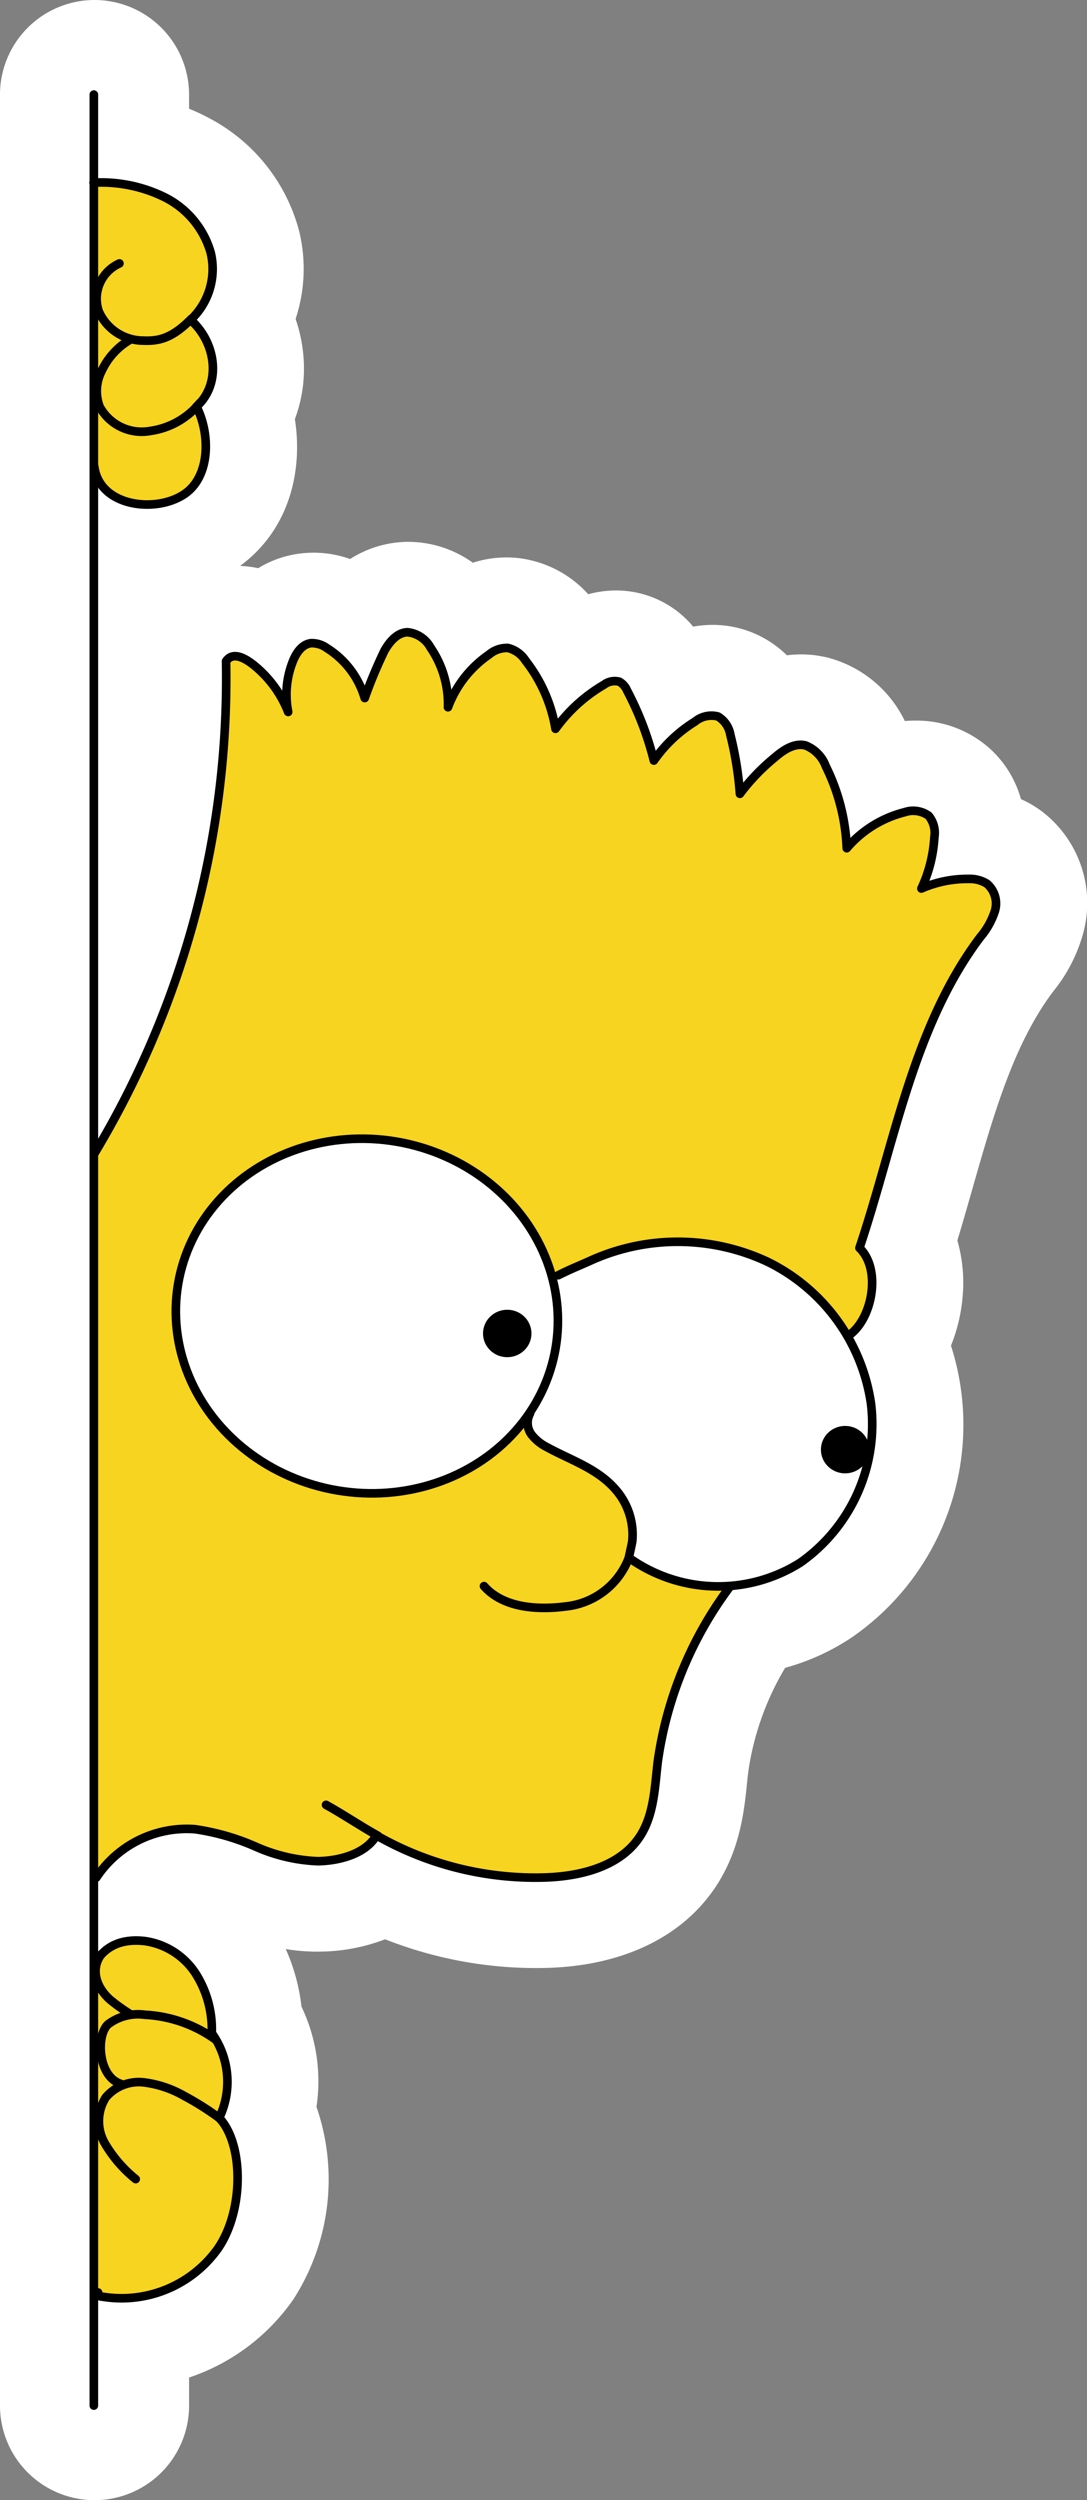
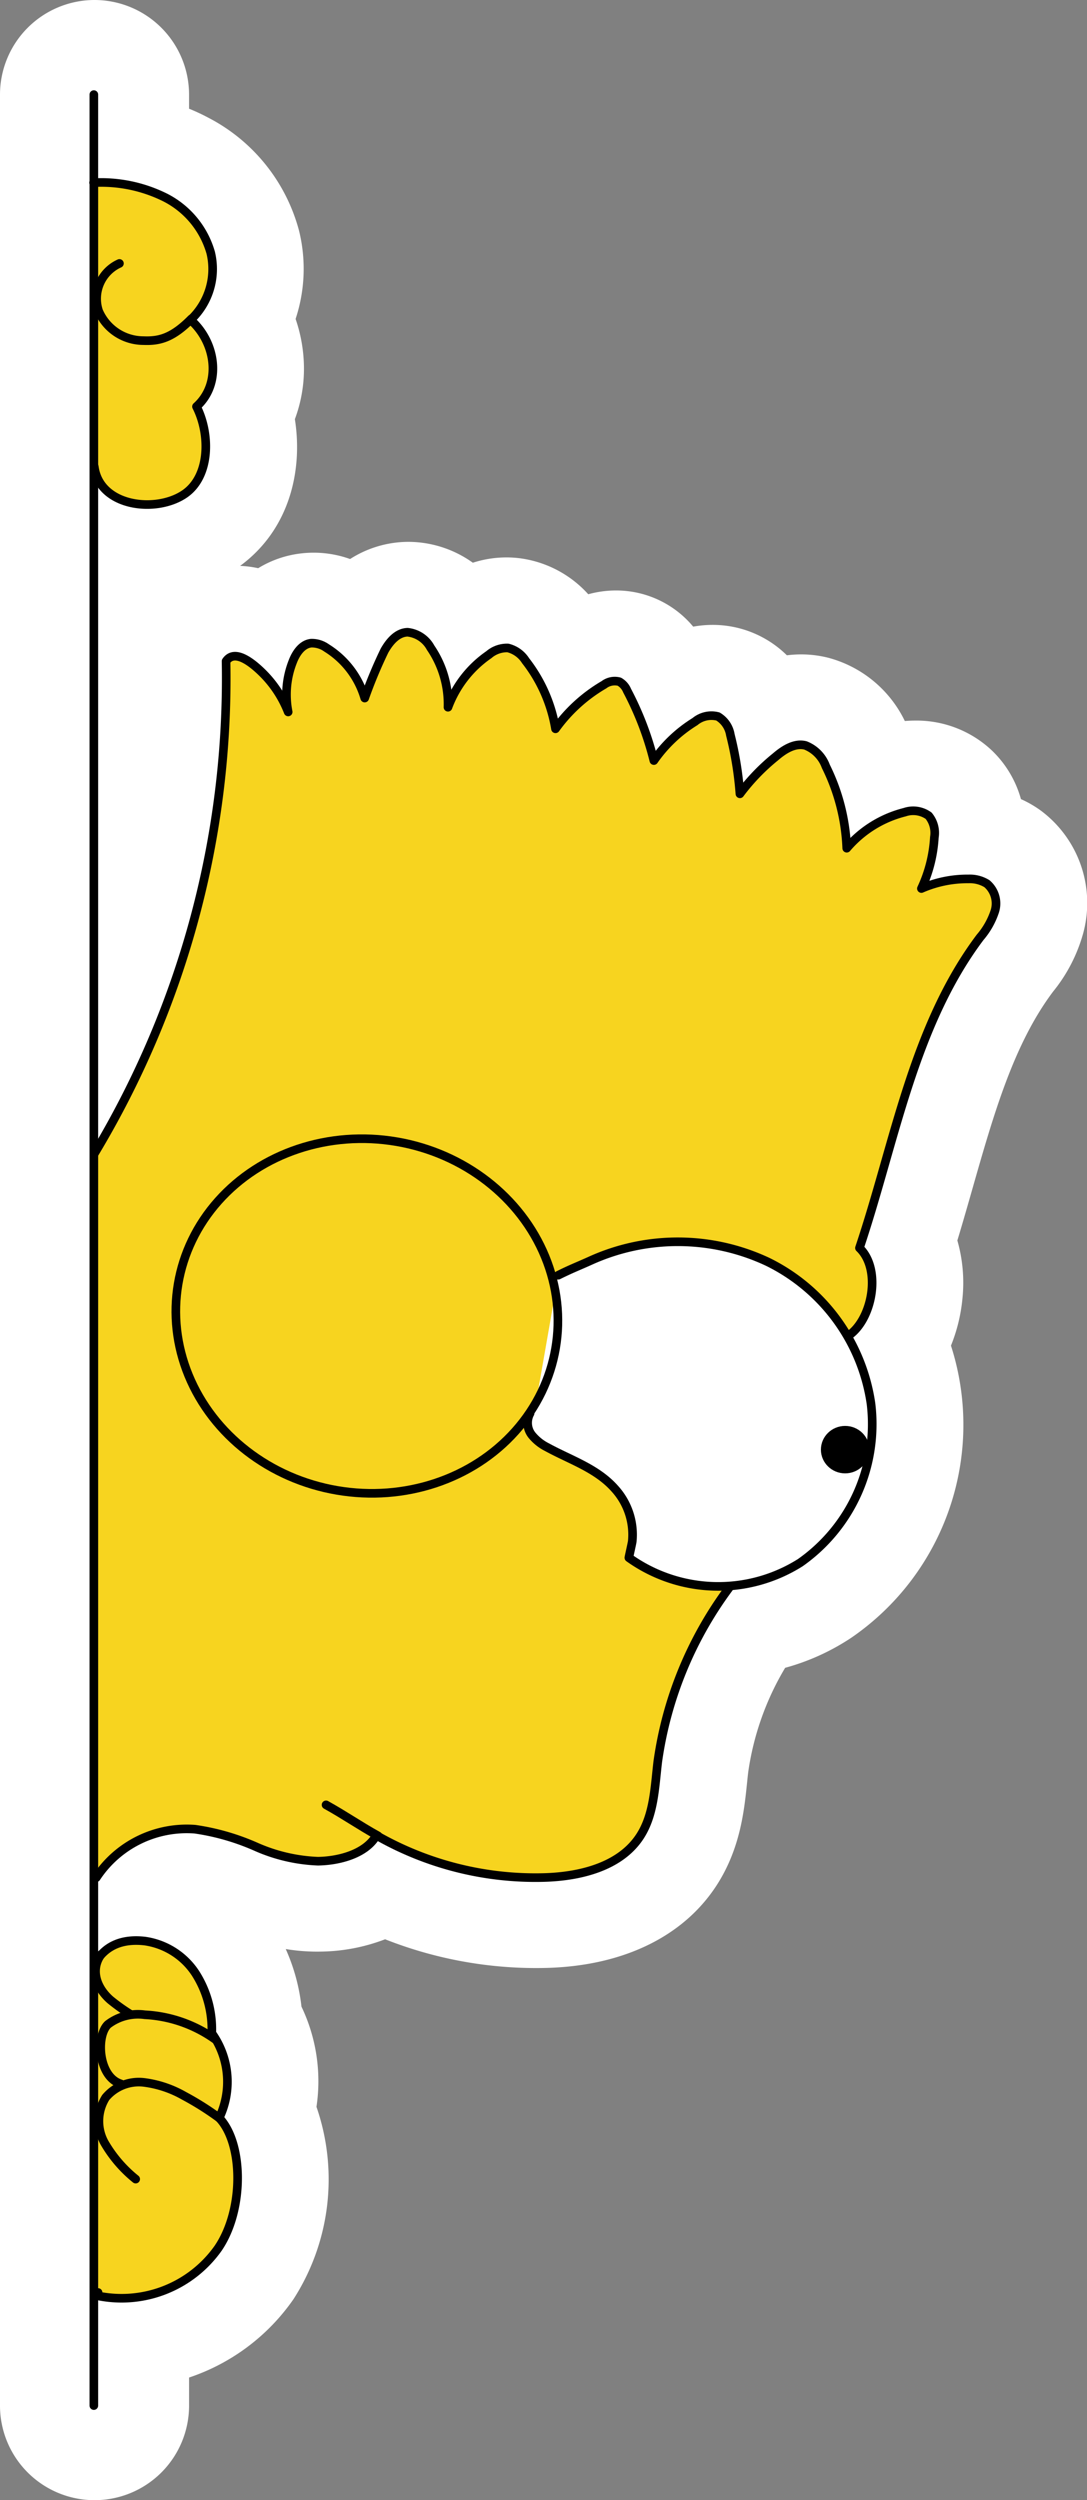
<svg xmlns="http://www.w3.org/2000/svg" viewBox="0 0 126.144 290">
  <rect x="0" y="0" width="126.144" height="290" fill="#808080" stroke="none" />
  <defs>
    <style>.cls-1{fill:#fff;}.cls-2{fill:#f7d41f;}.cls-3{fill:none;stroke:#000;stroke-linecap:round;stroke-linejoin:round;}</style>
  </defs>
  <title>bart-simpson-looking</title>
  <g id="Layer_10">
-     <path d="M97.905,290a5.978,5.978,0,0,1-5.971-5.971V15.971a5.971,5.971,0,0,1,11.942,0V21.27a19.476,19.476,0,0,1,4.865,1.784,15.767,15.767,0,0,1,8.047,9.916,13.542,13.542,0,0,1-.934,9.066,12.931,12.931,0,0,1,1.354,5.655,11.564,11.564,0,0,1-1.267,5.368c1.156,4.861.142,10.606-4.343,13.722a12.801,12.801,0,0,1-7.348,2.254c-.125,0-.25-.001-.375-.005v42.384a101.264,101.264,0,0,0,3.889-29.606,5.458,5.458,0,0,1,.953-3.203,6.721,6.721,0,0,1,4.933-2.946,6.559,6.559,0,0,1,.656-.032,7.733,7.733,0,0,1,3.557.909,7.493,7.493,0,0,1,4.688-2.389,7.225,7.225,0,0,1,.768-.041,8.581,8.581,0,0,1,4.486,1.387q.226.139.448.287a8.043,8.043,0,0,1,5.948-2.929c.037-.001.092-.001.128-.001a8.392,8.392,0,0,1,6.584,3.375A8.64,8.64,0,0,1,145.71,74.655a7.391,7.391,0,0,1,.962.062,8.696,8.696,0,0,1,5.656,3.533,22.673,22.673,0,0,1,1.309,1.857q.366-.23.739-.444a8.005,8.005,0,0,1,4.045-1.174,6.621,6.621,0,0,1,2.666.554,7.382,7.382,0,0,1,3.553,3.493q.318.6.616,1.211a8.826,8.826,0,0,1,4.39-1.266,7.21,7.21,0,0,1,2.828.572,7.486,7.486,0,0,1,3.815,3.69,8.517,8.517,0,0,1,3.627-.839,7.821,7.821,0,0,1,1.922.24c3.761.952,5.39,4.221,5.926,5.295a28.471,28.471,0,0,1,1.255,2.924,15.581,15.581,0,0,1,1.81-.515,10.929,10.929,0,0,1,2.334-.267,7.631,7.631,0,0,1,5.406,2.064,7.965,7.965,0,0,1,2.378,5.922,8.55,8.55,0,0,1,3.825,1.491,8.389,8.389,0,0,1,3.019,8.964,13.914,13.914,0,0,1-2.643,4.99c-5.123,6.814-7.676,15.757-10.144,24.405-.711,2.489-1.44,5.043-2.235,7.58a12.375,12.375,0,0,1,.884,6.106,14.129,14.129,0,0,1-1.782,5.691,24.965,24.965,0,0,1-8.914,30.008,21.753,21.753,0,0,1-8.054,3.251,37.768,37.768,0,0,0-6.105,15.943c-.051.429-.095.862-.14,1.296-.296,2.873-.665,6.445-2.756,9.674-2.956,4.564-8.346,7.086-15.587,7.292-.397.011-.788.016-1.179.016a42.67,42.67,0,0,1-17.637-3.822,15.742,15.742,0,0,1-7.491,1.916l-.282.002a25.095,25.095,0,0,1-8.936-2.029l-.526-.201a20.799,20.799,0,0,0-5.108-1.508c-.175-.016-.351-.023-.527-.023A7.167,7.167,0,0,0,103.876,224.499v.147c.184.012.368.028.55.048a13.986,13.986,0,0,1,9.87,6.196,17.007,17.007,0,0,1,2.736,8.291,15.104,15.104,0,0,1,1.441,10.727c2.633,5.458,2.061,13.577-1.617,18.969a19.205,19.205,0,0,1-12.979,7.991v7.161A5.978,5.978,0,0,1,97.905,290Z" class="cls-1" transform="translate(-86.934 -5)" />
+     <path d="M97.905,290a5.978,5.978,0,0,1-5.971-5.971V15.971a5.971,5.971,0,0,1,11.942,0V21.27a19.476,19.476,0,0,1,4.865,1.784,15.767,15.767,0,0,1,8.047,9.916,13.542,13.542,0,0,1-.934,9.066,12.931,12.931,0,0,1,1.354,5.655,11.564,11.564,0,0,1-1.267,5.368c1.156,4.861.142,10.606-4.343,13.722a12.801,12.801,0,0,1-7.348,2.254c-.125,0-.25-.001-.375-.005v42.384a101.264,101.264,0,0,0,3.889-29.606,5.458,5.458,0,0,1,.953-3.203,6.721,6.721,0,0,1,4.933-2.946,6.559,6.559,0,0,1,.656-.032,7.733,7.733,0,0,1,3.557.909,7.493,7.493,0,0,1,4.688-2.389,7.225,7.225,0,0,1,.768-.041,8.581,8.581,0,0,1,4.486,1.387a8.043,8.043,0,0,1,5.948-2.929c.037-.001.092-.001.128-.001a8.392,8.392,0,0,1,6.584,3.375A8.64,8.64,0,0,1,145.71,74.655a7.391,7.391,0,0,1,.962.062,8.696,8.696,0,0,1,5.656,3.533,22.673,22.673,0,0,1,1.309,1.857q.366-.23.739-.444a8.005,8.005,0,0,1,4.045-1.174,6.621,6.621,0,0,1,2.666.554,7.382,7.382,0,0,1,3.553,3.493q.318.6.616,1.211a8.826,8.826,0,0,1,4.39-1.266,7.21,7.21,0,0,1,2.828.572,7.486,7.486,0,0,1,3.815,3.69,8.517,8.517,0,0,1,3.627-.839,7.821,7.821,0,0,1,1.922.24c3.761.952,5.39,4.221,5.926,5.295a28.471,28.471,0,0,1,1.255,2.924,15.581,15.581,0,0,1,1.81-.515,10.929,10.929,0,0,1,2.334-.267,7.631,7.631,0,0,1,5.406,2.064,7.965,7.965,0,0,1,2.378,5.922,8.55,8.55,0,0,1,3.825,1.491,8.389,8.389,0,0,1,3.019,8.964,13.914,13.914,0,0,1-2.643,4.99c-5.123,6.814-7.676,15.757-10.144,24.405-.711,2.489-1.44,5.043-2.235,7.58a12.375,12.375,0,0,1,.884,6.106,14.129,14.129,0,0,1-1.782,5.691,24.965,24.965,0,0,1-8.914,30.008,21.753,21.753,0,0,1-8.054,3.251,37.768,37.768,0,0,0-6.105,15.943c-.051.429-.095.862-.14,1.296-.296,2.873-.665,6.445-2.756,9.674-2.956,4.564-8.346,7.086-15.587,7.292-.397.011-.788.016-1.179.016a42.67,42.67,0,0,1-17.637-3.822,15.742,15.742,0,0,1-7.491,1.916l-.282.002a25.095,25.095,0,0,1-8.936-2.029l-.526-.201a20.799,20.799,0,0,0-5.108-1.508c-.175-.016-.351-.023-.527-.023A7.167,7.167,0,0,0,103.876,224.499v.147c.184.012.368.028.55.048a13.986,13.986,0,0,1,9.87,6.196,17.007,17.007,0,0,1,2.736,8.291,15.104,15.104,0,0,1,1.441,10.727c2.633,5.458,2.061,13.577-1.617,18.969a19.205,19.205,0,0,1-12.979,7.991v7.161A5.978,5.978,0,0,1,97.905,290Z" class="cls-1" transform="translate(-86.934 -5)" />
    <path d="M97.905,15a.971.971,0,0,1,.971.971V25.699a16.474,16.474,0,0,1,7.518,1.771,10.767,10.767,0,0,1,5.544,6.717,8.605,8.605,0,0,1-2.106,7.908,8.15,8.15,0,0,1,2.376,5.619,6.348,6.348,0,0,1-1.798,4.553c1.583,3.432,1.413,8.27-1.665,10.408a7.875,7.875,0,0,1-4.495,1.36,8.242,8.242,0,0,1-5.375-1.946v74.181A107.179,107.179,0,0,0,112.763,81.705a.485.485,0,0,1,.083-.282,1.705,1.705,0,0,1,1.273-.787,1.788,1.788,0,0,1,.186-.01c.962,0,2.177.738,3.609,2.174a12.593,12.593,0,0,1,1.861,2.354,11.912,11.912,0,0,1,.759-3.582,3.365,3.365,0,0,1,2.541-2.453,2.252,2.252,0,0,1,.244-.013,3.631,3.631,0,0,1,1.862.643,10.732,10.732,0,0,1,4.164,4.811,39.835,39.835,0,0,1,1.863-4.321c.865-1.537,1.938-2.364,3.104-2.389l.018-0a3.847,3.847,0,0,1,3.059,2.007,12.083,12.083,0,0,1,1.99,5.14,14.492,14.492,0,0,1,4.081-4.451,4.01,4.01,0,0,1,2.249-.89,2.389,2.389,0,0,1,.312.02,3.843,3.843,0,0,1,2.37,1.657,17.944,17.944,0,0,1,3.358,7.051A18.784,18.784,0,0,1,156.864,84a3.266,3.266,0,0,1,1.556-.51,1.645,1.645,0,0,1,.665.136,2.542,2.542,0,0,1,1.136,1.253,36.344,36.344,0,0,1,2.881,7.224,17.254,17.254,0,0,1,4.298-3.811,4.267,4.267,0,0,1,2.243-.81,2.219,2.219,0,0,1,.876.176,3.464,3.464,0,0,1,1.72,2.446,34.43,34.43,0,0,1,.996,5.701,29.361,29.361,0,0,1,3.454-3.381,5.141,5.141,0,0,1,3.224-1.518,2.813,2.813,0,0,1,.694.086,4.561,4.561,0,0,1,2.679,2.679,23.987,23.987,0,0,1,2.406,8.567,13.127,13.127,0,0,1,6.204-3.505,5.905,5.905,0,0,1,1.263-.151,2.731,2.731,0,0,1,1.958.685,3.62,3.62,0,0,1,.813,2.888,16.773,16.773,0,0,1-1.087,5.033,14.261,14.261,0,0,1,4.369-.73q.109,0,.216.002a4.223,4.223,0,0,1,2.41.65,3.504,3.504,0,0,1,1.102,3.687,9.311,9.311,0,0,1-1.792,3.21c-5.681,7.556-8.363,16.952-10.957,26.039-.903,3.162-1.835,6.429-2.883,9.579a6.517,6.517,0,0,1,1.361,5.01,8.039,8.039,0,0,1-2.671,5.494,20.849,20.849,0,0,1,2.574,7.625,20.12,20.12,0,0,1-8.403,18.895,17.153,17.153,0,0,1-8.139,2.754.464.464,0,0,1-.045.096,43.339,43.339,0,0,0-8.158,19.91c-.054.454-.101.912-.148,1.371-.266,2.58-.541,5.248-1.979,7.468-2.554,3.945-7.682,4.903-11.533,5.013q-.519.014-1.036.014a37.499,37.499,0,0,1-18.275-4.741c-1.461,2.022-4.485,2.795-6.934,2.835-.067.001-.134.002-.202.002a20.503,20.503,0,0,1-7.158-1.702l-.522-.199a24.545,24.545,0,0,0-6.45-1.817q-.483-.043-.967-.043a12.152,12.152,0,0,0-9.75,5.041V230.71a.46.46,0,0,1,.255-.076.507.507,0,0,1,.19.038,7.292,7.292,0,0,1,3.763-1.052,7.089,7.089,0,0,1,.786.044,8.934,8.934,0,0,1,6.266,4.002,12.401,12.401,0,0,1,1.943,7.012,10.167,10.167,0,0,1,.953,9.866c.07.111.146.218.212.332,2.621,3.488,2.442,10.842-.52,15.185a14.357,14.357,0,0,1-11.674,6.018,13.112,13.112,0,0,1-2.174-.203v12.153a.971.971,0,1,1-1.942,0V15.971A.971.971,0,0,1,97.905,15m0-10A10.984,10.984,0,0,0,86.934,15.971V284.029a10.971,10.971,0,1,0,21.942,0v-3.254a24.018,24.018,0,0,0,12.11-9.079,25.701,25.701,0,0,0,2.673-22.319,20.03,20.03,0,0,0-1.74-11.622,22.411,22.411,0,0,0-1.826-6.682,22.494,22.494,0,0,0,3.629.3c.129,0,.256-.001.385-.004a21.51,21.51,0,0,0,7.518-1.429,47.695,47.695,0,0,0,17.507,3.337q.655,0,1.31-.018c8.843-.251,15.818-3.651,19.653-9.574,2.744-4.237,3.2-8.653,3.532-11.877.042-.41.084-.819.132-1.225a32.455,32.455,0,0,1,4.29-12.131,26.408,26.408,0,0,0,7.686-3.494A29.956,29.956,0,0,0,197.291,161.084a19.458,19.458,0,0,0,1.337-5.514,17.855,17.855,0,0,0-.595-6.686c.62-2.044,1.2-4.075,1.768-6.066,2.459-8.614,4.774-16.726,9.341-22.801a18.557,18.557,0,0,0,3.494-6.77,13.362,13.362,0,0,0-4.935-14.238,12.792,12.792,0,0,0-2.289-1.318,12.399,12.399,0,0,0-3.401-5.668,12.746,12.746,0,0,0-8.852-3.441q-.603,0-1.222.051a13.81,13.81,0,0,0-8.876-7.336,12.833,12.833,0,0,0-3.147-.392,13.158,13.158,0,0,0-1.664.105,12.247,12.247,0,0,0-8.606-3.528,12.666,12.666,0,0,0-2.266.205,11.629,11.629,0,0,0-8.959-4.197,12.138,12.138,0,0,0-3.219.439,12.969,12.969,0,0,0-7.887-4.169,12.392,12.392,0,0,0-1.605-.104,12.673,12.673,0,0,0-3.902.617,12.903,12.903,0,0,0-7.477-2.423l-.114.001q-.062.001-.124.002a12.593,12.593,0,0,0-6.53,1.99,12.515,12.515,0,0,0-4.243-.736,12.323,12.323,0,0,0-1.324.072,12.183,12.183,0,0,0-5.098,1.728,12.218,12.218,0,0,0-2.096-.269c5.627-4.13,7.315-10.877,6.354-17.018a16.697,16.697,0,0,0,1.053-5.951,17.763,17.763,0,0,0-.97-5.674,18.475,18.475,0,0,0,.398-10.244,20.766,20.766,0,0,0-10.551-13.111,23.555,23.555,0,0,0-2.21-1.031V15.971A10.984,10.984,0,0,0,97.905,5Z" class="cls-1" transform="translate(-86.934 -5)" />
    <path d="M97.793,26.186a16.692,16.692,0,0,1,8.292,1.713,10.379,10.379,0,0,1,5.3,6.406,7.583,7.583,0,0,1-2.43,7.719c2.969,2.623,3.728,7.485.783,10.136,1.626,3.203,1.599,8.066-1.351,10.116a7.776,7.776,0,0,1-9.818-1.079l-.423-1.845" class="cls-2" transform="translate(-86.934 -5)" />
    <path d="M186.021,159.534c2.674-2.449,3.27-7.27.654-9.782,4.117-12.274,6.226-25.688,14.005-36.035a8.873,8.873,0,0,0,1.709-3.037,3.022,3.022,0,0,0-.916-3.175,3.75,3.75,0,0,0-2.136-.558,13.315,13.315,0,0,0-5.474,1.116,16.163,16.163,0,0,0,1.503-5.934,3.147,3.147,0,0,0-.663-2.509,3.069,3.069,0,0,0-2.783-.412,12.986,12.986,0,0,0-6.723,4.178,23.384,23.384,0,0,0-2.426-9.498,4.133,4.133,0,0,0-2.363-2.425c-1.254-.317-2.502.485-3.481,1.329a23.993,23.993,0,0,0-4.126,4.284,39.907,39.907,0,0,0-1.108-6.838,3.042,3.042,0,0,0-1.442-2.131,2.993,2.993,0,0,0-2.667.595,16.149,16.149,0,0,0-4.769,4.518,35.875,35.875,0,0,0-3.103-8.113,2.111,2.111,0,0,0-.901-1.035,2.068,2.068,0,0,0-1.785.351,18.274,18.274,0,0,0-5.626,5.112,17.495,17.495,0,0,0-3.471-7.901,3.389,3.389,0,0,0-2.051-1.476,3.234,3.234,0,0,0-2.214.782,12.824,12.824,0,0,0-4.74,6.094,11.614,11.614,0,0,0-2.015-6.903,3.459,3.459,0,0,0-2.667-1.796c-1.201.026-2.102,1.094-2.691,2.141a53.959,53.959,0,0,0-2.291,5.493,10.217,10.217,0,0,0-4.413-5.807,2.954,2.954,0,0,0-1.8-.56c-1.058.112-1.76,1.149-2.138,2.143a10.404,10.404,0,0,0-.531,5.835,10.063,10.063,0,0,0-2.886-4.437c-1.438-1.061-3.32-2.929-4.322-1.449a106.936,106.936,0,0,1-15.267,57.088l.206,84.012a12.574,12.574,0,0,1,11.448-5.623,27.011,27.011,0,0,1,7.102,2.046,19.607,19.607,0,0,0,7.178,1.668c2.472-.04,5.555-.851,6.783-2.997a37.21,37.21,0,0,0,19.456,4.889c4.207-.12,8.851-1.259,11.139-4.791,1.624-2.507,1.701-5.666,2.053-8.633a41.411,41.411,0,0,1,7.765-19.62" class="cls-2" transform="translate(-86.934 -5)" />
    <path d="M97.5,233.029a6.539,6.539,0,0,1,6.235-2.882,8.455,8.455,0,0,1,5.916,3.789,12.069,12.069,0,0,1,1.86,6.895,9.689,9.689,0,0,1,.86,9.837.434.434,0,0,1,.279-.596c3.147,4.422,2.651,11.232-.407,15.715a13.73,13.73,0,0,1-14.295,5.44l.367-.314" class="cls-2" transform="translate(-86.934 -5)" />
-     <ellipse cx="129.509" cy="157.648" class="cls-1" rx="20.517" ry="22.217" transform="translate(-134.621 253.777) rotate(-80.311)" />
    <path d="M151.726,152.914c1.457-.728,2.236-1.015,3.721-1.684a24.55,24.55,0,0,1,20.558.124,21.812,21.812,0,0,1,12.006,16.462,19.642,19.642,0,0,1-8.192,18.431,17.88,17.88,0,0,1-19.942-.19,7.97,7.97,0,0,0-1.024-7.656,13.912,13.912,0,0,0-6.353-4.555,9.029,9.029,0,0,1-3.066-1.597,2.48,2.48,0,0,1-.546-3.133" class="cls-1" transform="translate(-86.934 -5)" />
    <ellipse cx="98.077" cy="168.147" rx="2.812" ry="2.752" />
-     <ellipse cx="58.864" cy="154.672" rx="2.812" ry="2.752" />
    <line x1="10.89" x2="10.89" y1="10.971" y2="279.029" class="cls-3" />
    <path d="M97.793,26.186a16.692,16.692,0,0,1,8.292,1.713,10.379,10.379,0,0,1,5.3,6.406,8.081,8.081,0,0,1-2.333,7.798c2.969,2.623,3.63,7.406.685,10.057,1.626,3.203,1.599,8.066-1.351,10.116-3.289,2.285-9.895,1.543-10.512-3.151" class="cls-3" transform="translate(-86.934 -5)" />
    <path d="M97.901,138.783a106.936,106.936,0,0,0,15.267-57.088c1.002-1.48,3.06.183,4.322,1.449A13.12,13.12,0,0,1,120.376,87.58a10.404,10.404,0,0,1,.531-5.835c.378-.994,1.081-2.031,2.138-2.143a2.954,2.954,0,0,1,1.8.56,10.217,10.217,0,0,1,4.413,5.807,53.959,53.959,0,0,1,2.291-5.493c.589-1.047,1.49-2.116,2.691-2.141a3.459,3.459,0,0,1,2.667,1.796,11.614,11.614,0,0,1,2.015,6.903,12.824,12.824,0,0,1,4.74-6.094,3.234,3.234,0,0,1,2.214-.782,3.389,3.389,0,0,1,2.051,1.476,17.495,17.495,0,0,1,3.471,7.901,18.274,18.274,0,0,1,5.626-5.112,2.068,2.068,0,0,1,1.785-.351,2.111,2.111,0,0,1,.901,1.035,35.875,35.875,0,0,1,3.103,8.113,16.149,16.149,0,0,1,4.769-4.518,2.993,2.993,0,0,1,2.667-.595,3.042,3.042,0,0,1,1.442,2.131,39.907,39.907,0,0,1,1.108,6.838,23.993,23.993,0,0,1,4.126-4.284c.98-.844,2.228-1.646,3.481-1.329a4.133,4.133,0,0,1,2.363,2.425,23.384,23.384,0,0,1,2.426,9.498,12.986,12.986,0,0,1,6.723-4.178,3.069,3.069,0,0,1,2.783.412,3.147,3.147,0,0,1,.663,2.509,16.163,16.163,0,0,1-1.503,5.934,13.315,13.315,0,0,1,5.474-1.116,3.75,3.75,0,0,1,2.136.558,3.022,3.022,0,0,1,.916,3.175,8.873,8.873,0,0,1-1.709,3.037c-7.78,10.348-9.888,23.761-14.005,36.035,2.615,2.512,1.472,8.382-1.32,10.203" class="cls-3" transform="translate(-86.934 -5)" />
    <path d="M171.515,189.213a44.019,44.019,0,0,0-8.249,20.141c-.351,2.967-.429,6.125-2.053,8.633-2.288,3.532-6.932,4.672-11.139,4.791a37.21,37.21,0,0,1-19.456-4.889c-1.228,2.145-4.311,2.957-6.783,2.997a19.607,19.607,0,0,1-7.178-1.668,27.011,27.011,0,0,0-7.102-2.046,12.574,12.574,0,0,0-11.448,5.623" class="cls-3" transform="translate(-86.934 -5)" />
    <path d="M98.042,232.583c1.259-2.064,3.291-2.707,5.693-2.437a8.455,8.455,0,0,1,5.916,3.789,12.069,12.069,0,0,1,1.86,6.895,9.689,9.689,0,0,1,.86,9.837c2.814,2.93,2.93,10.636-.128,15.12a13.73,13.73,0,0,1-14.295,5.44l.367-.314" class="cls-3" transform="translate(-86.934 -5)" />
    <path d="M102.679,257.759a15.184,15.184,0,0,1-3.601-4.188,5.158,5.158,0,0,1,.123-5.276,5.021,5.021,0,0,1,4.407-1.758,12.516,12.516,0,0,1,4.667,1.552A33.706,33.706,0,0,1,112.37,250.667" class="cls-3" transform="translate(-86.934 -5)" />
    <path d="M111.909,241.548a15.402,15.402,0,0,0-8.172-2.851,5.742,5.742,0,0,0-4.278,1.12c-1.393,1.316-1.15,6.051,1.48,6.89" class="cls-3" transform="translate(-86.934 -5)" />
    <path d="M98.667,231.708c-1.255,1.75-.555,3.837,1.062,5.258a22.055,22.055,0,0,0,2.268,1.627" class="cls-3" transform="translate(-86.934 -5)" />
    <path d="M130.804,217.945c-2.185-1.214-3.847-2.382-6.033-3.596" class="cls-3" transform="translate(-86.934 -5)" />
    <ellipse cx="129.509" cy="157.648" class="cls-3" rx="20.517" ry="22.217" transform="translate(-134.621 253.777) rotate(-80.311)" />
    <path d="M151.726,152.914c1.457-.728,2.236-1.015,3.721-1.684a24.55,24.55,0,0,1,20.558.124,21.812,21.812,0,0,1,12.006,16.462,19.642,19.642,0,0,1-8.192,18.431,17.831,17.831,0,0,1-19.906-.565c-.015-.011.376-1.702.395-1.907a7.933,7.933,0,0,0-2.019-6.093c-2.1-2.376-5.165-3.335-7.868-4.816a5.35,5.35,0,0,1-1.674-1.301,2.285,2.285,0,0,1-.299-2.626" class="cls-3" transform="translate(-86.934 -5)" />
-     <path d="M159.914,185.682a8.81,8.81,0,0,1-7.353,5.657c-3.165.408-7.191.208-9.459-2.361" class="cls-3" transform="translate(-86.934 -5)" />
    <path d="M109.144,41.982c-2.19,2.206-3.692,2.603-5.546,2.527a5.663,5.663,0,0,1-5.214-3.427,4.487,4.487,0,0,1,2.41-5.525" class="cls-3" transform="translate(-86.934 -5)" />
-     <path d="M110.115,51.755a9.019,9.019,0,0,1-5.698,3.226,5.557,5.557,0,0,1-5.912-2.796,5.081,5.081,0,0,1,.228-4.156,8.17,8.17,0,0,1,3.339-3.649" class="cls-3" transform="translate(-86.934 -5)" />
  </g>
</svg>